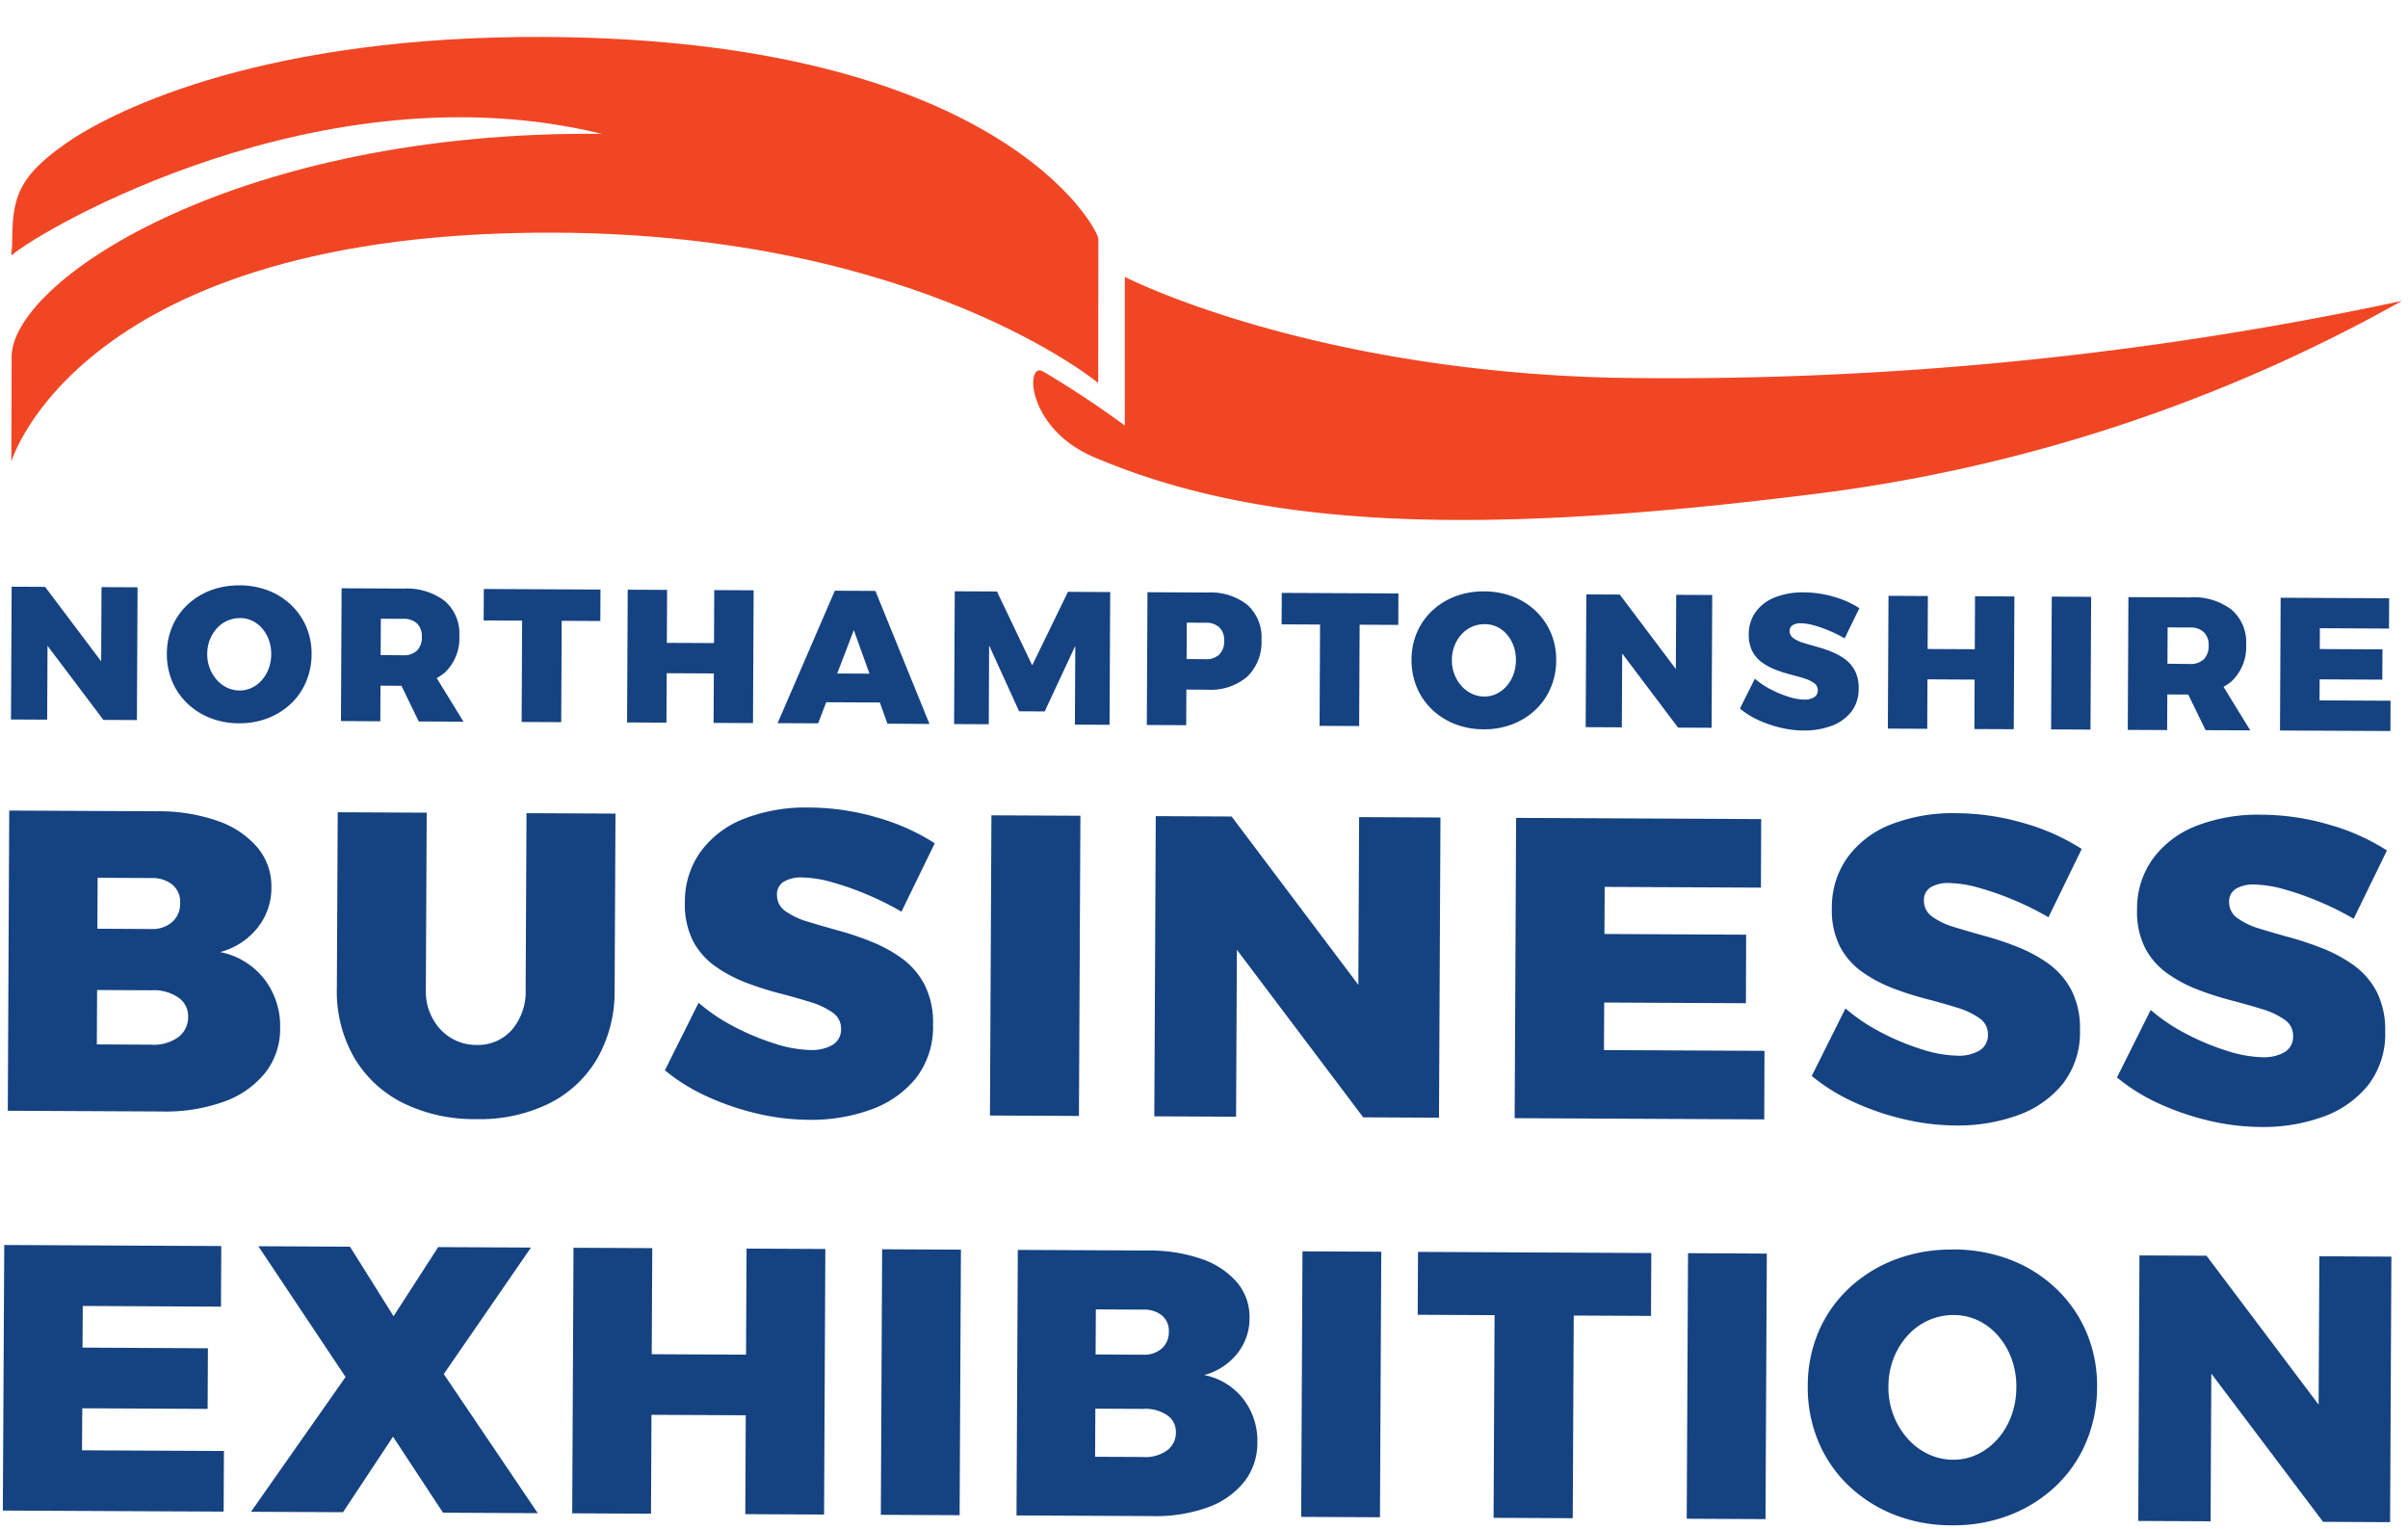
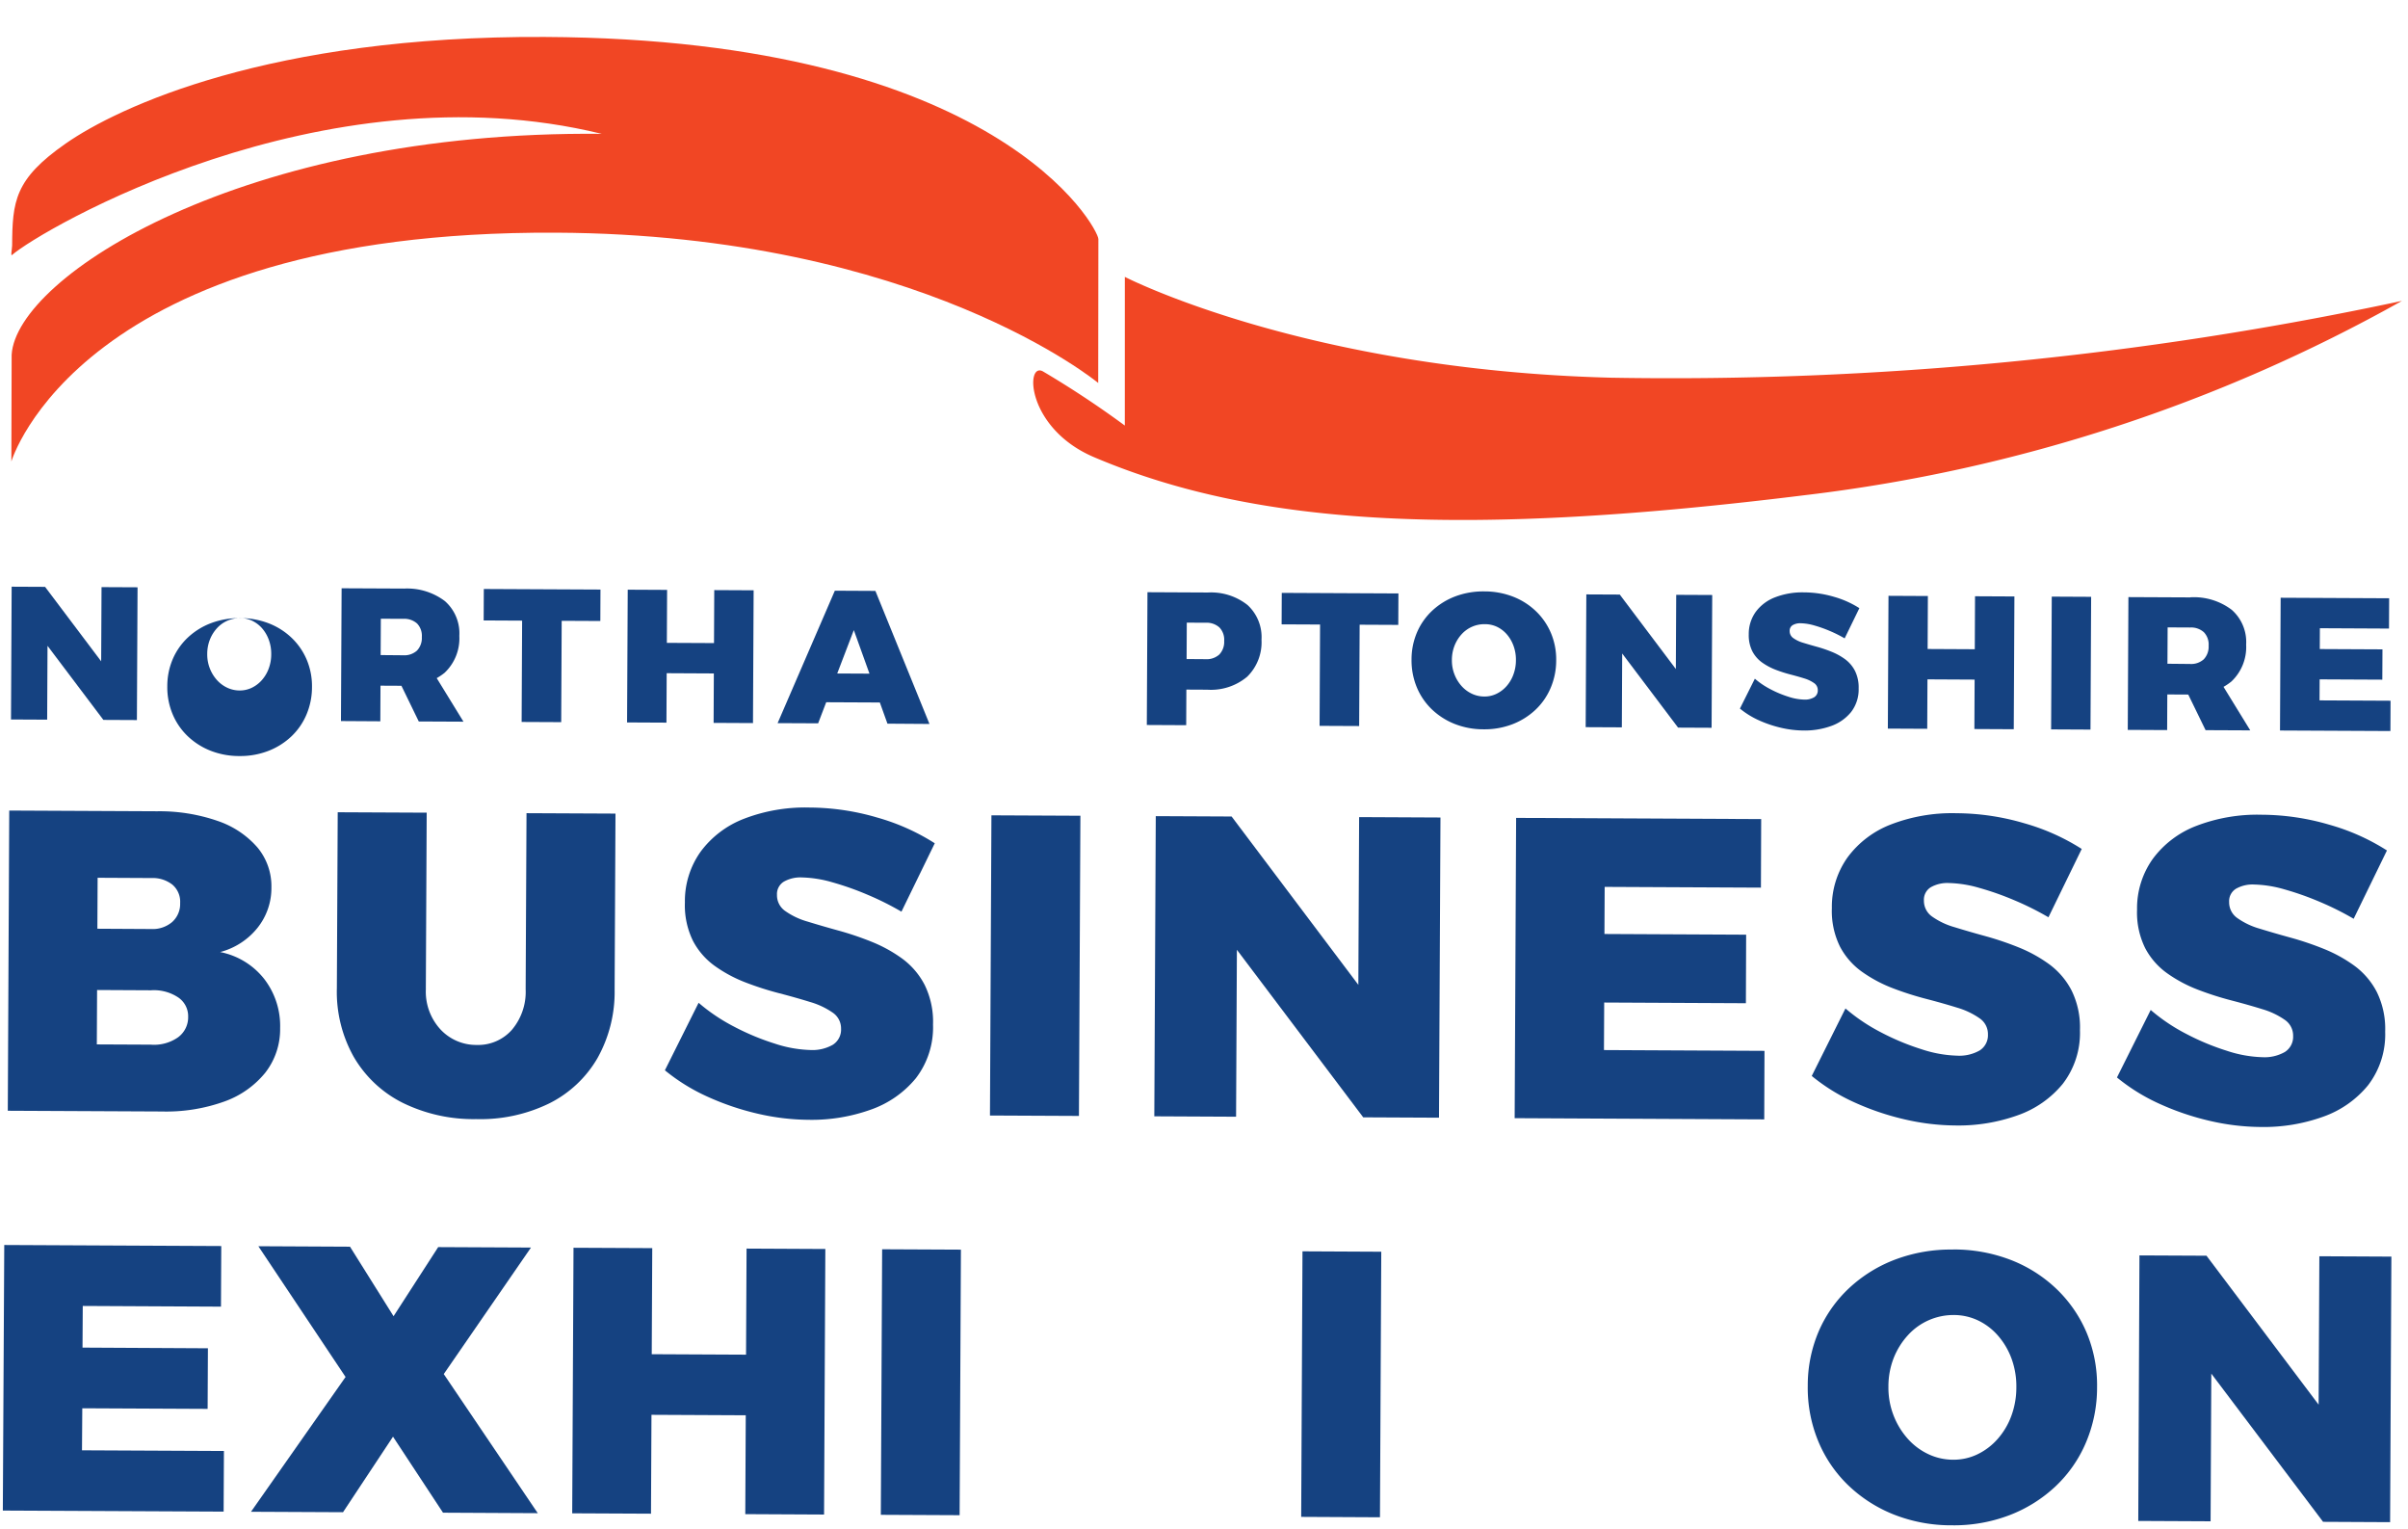
<svg xmlns="http://www.w3.org/2000/svg" width="115" height="73" viewBox="0 0 115 73">
  <defs>
    <clipPath id="a">
      <rect width="115" height="73" transform="translate(1663 675)" fill="#fff" opacity="0.57" />
    </clipPath>
  </defs>
  <g transform="translate(-1663 -675)" clip-path="url(#a)">
    <g transform="translate(1833.62 840.094) rotate(9)">
      <g transform="translate(-192.107 -140.128)">
        <path d="M22.85-104.973a2,2,0,0,0,1.221-.539,1.184,1.184,0,0,0,.333-1.064,1.077,1.077,0,0,0-.625-.835,2.088,2.088,0,0,0-1.323-.128l-2.546.39.394,2.567Zm-.837-5.457a1.434,1.434,0,0,0,.929-.484,1.158,1.158,0,0,0,.236-.957,1.067,1.067,0,0,0-.508-.812,1.524,1.524,0,0,0-1.027-.153l-2.546.39.369,2.405Zm-.63-5.592a8.5,8.5,0,0,1,2.958,0,4.368,4.368,0,0,1,2.07.954,2.889,2.889,0,0,1,.957,1.788,3.036,3.036,0,0,1-.355,2,3.381,3.381,0,0,1-1.582,1.422,3.544,3.544,0,0,1,2.274.934,3.671,3.671,0,0,1,1.124,2.206,3.377,3.377,0,0,1-.365,2.207,4.432,4.432,0,0,1-1.719,1.67,8.235,8.235,0,0,1-2.886.939L16.6-100.788l-2.174-14.167,6.952-1.067" transform="translate(-10.175 156.867)" fill="#154281" />
        <path d="M72.472-117.311a2.66,2.66,0,0,0,1,1.822,2.327,2.327,0,0,0,1.808.457A2.156,2.156,0,0,0,76.831-116a2.807,2.807,0,0,0,.351-2.029l-1.274-8.306,4.2-.645,1.274,8.306a6.456,6.456,0,0,1-.3,3.367,5.5,5.5,0,0,1-1.935,2.489,7.49,7.49,0,0,1-3.329,1.286,7.666,7.666,0,0,1-3.6-.223,5.6,5.6,0,0,1-2.632-1.789,6.325,6.325,0,0,1-1.316-3.118l-1.274-8.306,4.2-.645,1.274,8.306" transform="translate(-47.238 164.506)" fill="#154281" />
        <path d="M134.967-128.941a13.745,13.745,0,0,0-1.717-.543,13.822,13.822,0,0,0-1.777-.328,5.625,5.625,0,0,0-1.459,0,1.6,1.6,0,0,0-.818.332.693.693,0,0,0-.227.676.915.915,0,0,0,.51.7,3.5,3.5,0,0,0,1.137.332q.7.1,1.519.192a14.534,14.534,0,0,1,1.657.283,6.756,6.756,0,0,1,1.566.567,3.61,3.61,0,0,1,1.25,1.07,3.979,3.979,0,0,1,.69,1.807,3.985,3.985,0,0,1-.409,2.659A4.855,4.855,0,0,1,135-119.378a8.373,8.373,0,0,1-2.844.943,11.066,11.066,0,0,1-2.489.092,12.7,12.7,0,0,1-2.475-.427,9.081,9.081,0,0,1-2.2-.924l1.086-3.435a8.778,8.778,0,0,0,1.86.863,11.654,11.654,0,0,0,2.041.493,5.9,5.9,0,0,0,1.712.037,1.965,1.965,0,0,0,1.032-.417.857.857,0,0,0,.268-.817.909.909,0,0,0-.521-.7A3.689,3.689,0,0,0,131.33-124q-.688-.1-1.517-.181a14.807,14.807,0,0,1-1.653-.254,6.6,6.6,0,0,1-1.561-.536A3.448,3.448,0,0,1,125.355-126a3.834,3.834,0,0,1-.673-1.759,4.066,4.066,0,0,1,.36-2.506,4.651,4.651,0,0,1,1.8-1.88,8.12,8.12,0,0,1,3.008-1.02,11.629,11.629,0,0,1,3.263-.035,10.288,10.288,0,0,1,2.913.784l-1.06,3.472" transform="translate(-87.874 168.956)" fill="#154281" />
        <path d="M171.641-137.758l4.2-.645,2.173,14.167-4.2.645-2.173-14.168" transform="translate(-121.025 172.557)" fill="#154281" />
        <path d="M197.957-145.181l3.577-.549,8.572,8.283-1.053.555-1.5-9.762,3.84-.589,2.173,14.167-3.577.549-8.546-8.246,1.053-.554,1.491,9.721-3.86.592-2.173-14.167" transform="translate(-139.58 178.79)" fill="#154281" />
        <path d="M255.591-153.34l11.58-1.776.5,3.234-7.376,1.132.341,2.223,6.689-1.026.5,3.234-6.689,1.026.344,2.243,7.578-1.162.5,3.234-11.782,1.807-2.173-14.167" transform="translate(-180.218 184.342)" fill="#154281" />
        <path d="M318.562-157.105a13.861,13.861,0,0,0-1.717-.543,13.83,13.83,0,0,0-1.777-.327,5.605,5.605,0,0,0-1.459,0,1.6,1.6,0,0,0-.818.332.694.694,0,0,0-.227.676.916.916,0,0,0,.51.7,3.5,3.5,0,0,0,1.137.332q.7.1,1.518.191a14.529,14.529,0,0,1,1.657.283,6.756,6.756,0,0,1,1.566.567,3.611,3.611,0,0,1,1.25,1.07,3.982,3.982,0,0,1,.691,1.807,3.985,3.985,0,0,1-.409,2.659,4.85,4.85,0,0,1-1.892,1.821,8.37,8.37,0,0,1-2.844.943,11.038,11.038,0,0,1-2.489.092,12.672,12.672,0,0,1-2.475-.427,9.092,9.092,0,0,1-2.2-.924l1.086-3.435a8.779,8.779,0,0,0,1.86.863,11.635,11.635,0,0,0,2.041.493,5.9,5.9,0,0,0,1.712.037,1.961,1.961,0,0,0,1.033-.417.858.858,0,0,0,.268-.817.908.908,0,0,0-.52-.7,3.686,3.686,0,0,0-1.137-.332q-.688-.1-1.517-.181a14.9,14.9,0,0,1-1.653-.253,6.607,6.607,0,0,1-1.561-.536,3.448,3.448,0,0,1-1.244-1.029,3.836,3.836,0,0,1-.673-1.759,4.066,4.066,0,0,1,.36-2.506,4.648,4.648,0,0,1,1.8-1.879,8.122,8.122,0,0,1,3.009-1.02,11.633,11.633,0,0,1,3.262-.035,10.3,10.3,0,0,1,2.913.784l-1.06,3.472" transform="translate(-217.327 188.814)" fill="#154281" />
        <path d="M367.424-164.6a13.864,13.864,0,0,0-1.717-.543,13.95,13.95,0,0,0-1.778-.328,5.62,5.62,0,0,0-1.459,0,1.6,1.6,0,0,0-.818.332.694.694,0,0,0-.227.676.914.914,0,0,0,.51.7,3.486,3.486,0,0,0,1.137.333q.7.1,1.518.191a14.522,14.522,0,0,1,1.657.283,6.754,6.754,0,0,1,1.566.567,3.613,3.613,0,0,1,1.25,1.069,3.989,3.989,0,0,1,.691,1.808,3.984,3.984,0,0,1-.409,2.659,4.85,4.85,0,0,1-1.892,1.821,8.369,8.369,0,0,1-2.844.943,11.047,11.047,0,0,1-2.489.092,12.663,12.663,0,0,1-2.475-.427,9.063,9.063,0,0,1-2.2-.924l1.087-3.435a8.75,8.75,0,0,0,1.859.863,11.608,11.608,0,0,0,2.04.493,5.9,5.9,0,0,0,1.713.038,1.963,1.963,0,0,0,1.032-.417.859.859,0,0,0,.268-.817.911.911,0,0,0-.521-.7,3.683,3.683,0,0,0-1.136-.332q-.688-.1-1.518-.181a14.841,14.841,0,0,1-1.652-.254,6.584,6.584,0,0,1-1.561-.536,3.442,3.442,0,0,1-1.244-1.029,3.831,3.831,0,0,1-.673-1.759,4.061,4.061,0,0,1,.361-2.506,4.649,4.649,0,0,1,1.8-1.879,8.12,8.12,0,0,1,3.008-1.02,11.622,11.622,0,0,1,3.263-.035,10.265,10.265,0,0,1,2.913.784l-1.06,3.472" transform="translate(-251.78 194.1)" fill="#154281" />
        <path d="M24.622-46.255l10.244-1.572.439,2.86-6.525,1,.3,1.966L35-42.906l.439,2.86-5.917.908.3,1.984,6.7-1.028.439,2.861-10.423,1.6L24.622-46.255" transform="translate(-17.361 108.691)" fill="#154281" />
        <path d="M65.3-53.459l4.326-.663L72.2-51.169l1.589-3.592,4.38-.672L75-48.816l5.473,5.858L76-42.273l-2.926-3.211-1.794,3.935-4.344.667,3.454-7.063L65.3-53.459" transform="translate(-46.044 114.055)" fill="#154281" />
        <path d="M115.739-60.836l3.719-.571.768,5.006,4.452-.683-.768-5.006,3.719-.57,1.923,12.532-3.719.57-.716-4.666-4.451.683.716,4.666-3.719.571-1.922-12.532" transform="translate(-81.608 119.15)" fill="#154281" />
        <path d="M165.148-65.419l3.719-.571,1.922,12.532-3.719.571-1.922-12.532" transform="translate(-116.446 121.498)" fill="#154281" />
-         <path d="M194.3-61.081a1.773,1.773,0,0,0,1.08-.477,1.047,1.047,0,0,0,.294-.942.952.952,0,0,0-.552-.739,1.852,1.852,0,0,0-1.17-.113l-2.253.346.348,2.271Zm-.74-4.827a1.27,1.27,0,0,0,.822-.429,1.024,1.024,0,0,0,.208-.846.943.943,0,0,0-.448-.718,1.35,1.35,0,0,0-.908-.135l-2.253.346.326,2.128ZM193-70.855a7.542,7.542,0,0,1,2.617,0,3.875,3.875,0,0,1,1.832.844,2.557,2.557,0,0,1,.847,1.581,2.688,2.688,0,0,1-.315,1.768,2.994,2.994,0,0,1-1.4,1.258,3.131,3.131,0,0,1,2.012.826,3.252,3.252,0,0,1,1,1.952,2.985,2.985,0,0,1-.323,1.952,3.918,3.918,0,0,1-1.521,1.478,7.3,7.3,0,0,1-2.553.83l-6.418.985-1.922-12.532,6.15-.944" transform="translate(-131.75 125.008)" fill="#154281" />
        <path d="M232.439-75.741l3.719-.57,1.922,12.532-3.719.57-1.922-12.532" transform="translate(-163.894 128.777)" fill="#154281" />
-         <path d="M250.929-81.253l11.013-1.689.455,2.967-3.647.56,1.467,9.565-3.737.573-1.467-9.565-3.629.557-.455-2.968" transform="translate(-176.931 133.452)" fill="#154281" />
-         <path d="M294.154-85.208l3.719-.57,1.922,12.532-3.719.57-1.922-12.532" transform="translate(-207.409 135.451)" fill="#154281" />
        <path d="M322.836-88.3a2.927,2.927,0,0,0-1.15.432,2.945,2.945,0,0,0-.874.866,3.546,3.546,0,0,0-.5,1.183,3.712,3.712,0,0,0-.034,1.387,3.66,3.66,0,0,0,.459,1.321,3.643,3.643,0,0,0,.838.988,3.066,3.066,0,0,0,1.085.574,2.777,2.777,0,0,0,1.22.078,2.625,2.625,0,0,0,1.1-.434,3.028,3.028,0,0,0,.836-.869,3.464,3.464,0,0,0,.477-1.19,3.925,3.925,0,0,0,.024-1.394,3.857,3.857,0,0,0-.44-1.314,3.5,3.5,0,0,0-.81-.983,2.928,2.928,0,0,0-1.057-.57,2.709,2.709,0,0,0-1.183-.074Zm-.528-3.085a7.548,7.548,0,0,1,2.8.064,6.618,6.618,0,0,1,2.371,1.027,6.281,6.281,0,0,1,1.746,1.837,6.509,6.509,0,0,1,.9,2.5,6.7,6.7,0,0,1-.111,2.68,6.189,6.189,0,0,1-1.111,2.3,6.713,6.713,0,0,1-1.953,1.7,7.442,7.442,0,0,1-2.651.91,7.444,7.444,0,0,1-2.8-.073,6.724,6.724,0,0,1-2.373-1.036,6.215,6.215,0,0,1-1.748-1.855,6.668,6.668,0,0,1-.91-2.532,6.556,6.556,0,0,1,.112-2.671A6.173,6.173,0,0,1,317.7-88.8a6.681,6.681,0,0,1,1.956-1.681,7.538,7.538,0,0,1,2.652-.9" transform="translate(-223.084 139.472)" fill="#154281" />
        <path d="M366.416-99.29l3.164-.486,7.583,7.327-.931.49-1.324-8.635,3.4-.521,1.923,12.532-3.164.485-7.56-7.294.931-.491,1.319,8.6-3.414.524L366.416-99.29" transform="translate(-258.361 146.265)" fill="#154281" />
        <path d="M9.118-150.133l1.582-.243,3.792,3.663-.465.246-.662-4.318,1.7-.261.961,6.266-1.582.243-3.78-3.647.466-.245.66,4.3-1.707.262-.961-6.266" transform="translate(-6.429 181.471)" fill="#154281" />
-         <path d="M38.737-152.522a1.46,1.46,0,0,0-.575.217,1.461,1.461,0,0,0-.437.433,1.767,1.767,0,0,0-.248.592,1.853,1.853,0,0,0-.017.693,1.825,1.825,0,0,0,.229.66,1.818,1.818,0,0,0,.419.494,1.541,1.541,0,0,0,.542.287,1.392,1.392,0,0,0,.61.039,1.316,1.316,0,0,0,.552-.217,1.529,1.529,0,0,0,.418-.435,1.738,1.738,0,0,0,.238-.595,1.954,1.954,0,0,0,.012-.7,1.923,1.923,0,0,0-.22-.657,1.753,1.753,0,0,0-.4-.492,1.462,1.462,0,0,0-.529-.285,1.344,1.344,0,0,0-.591-.038Zm-.264-1.542a3.776,3.776,0,0,1,1.4.032,3.316,3.316,0,0,1,1.186.514,3.132,3.132,0,0,1,.873.918,3.246,3.246,0,0,1,.452,1.249,3.351,3.351,0,0,1-.055,1.34,3.1,3.1,0,0,1-.556,1.151,3.367,3.367,0,0,1-.977.85,3.716,3.716,0,0,1-1.326.455,3.712,3.712,0,0,1-1.4-.037,3.36,3.36,0,0,1-1.187-.518,3.111,3.111,0,0,1-.874-.927,3.335,3.335,0,0,1-.455-1.266,3.279,3.279,0,0,1,.056-1.335,3.088,3.088,0,0,1,.558-1.133,3.355,3.355,0,0,1,.978-.841,3.785,3.785,0,0,1,1.326-.45" transform="translate(-25.039 183.635)" fill="#154281" />
+         <path d="M38.737-152.522a1.46,1.46,0,0,0-.575.217,1.461,1.461,0,0,0-.437.433,1.767,1.767,0,0,0-.248.592,1.853,1.853,0,0,0-.017.693,1.825,1.825,0,0,0,.229.66,1.818,1.818,0,0,0,.419.494,1.541,1.541,0,0,0,.542.287,1.392,1.392,0,0,0,.61.039,1.316,1.316,0,0,0,.552-.217,1.529,1.529,0,0,0,.418-.435,1.738,1.738,0,0,0,.238-.595,1.954,1.954,0,0,0,.012-.7,1.923,1.923,0,0,0-.22-.657,1.753,1.753,0,0,0-.4-.492,1.462,1.462,0,0,0-.529-.285,1.344,1.344,0,0,0-.591-.038Za3.776,3.776,0,0,1,1.4.032,3.316,3.316,0,0,1,1.186.514,3.132,3.132,0,0,1,.873.918,3.246,3.246,0,0,1,.452,1.249,3.351,3.351,0,0,1-.055,1.34,3.1,3.1,0,0,1-.556,1.151,3.367,3.367,0,0,1-.977.85,3.716,3.716,0,0,1-1.326.455,3.712,3.712,0,0,1-1.4-.037,3.36,3.36,0,0,1-1.187-.518,3.111,3.111,0,0,1-.874-.927,3.335,3.335,0,0,1-.455-1.266,3.279,3.279,0,0,1,.056-1.335,3.088,3.088,0,0,1,.558-1.133,3.355,3.355,0,0,1,.978-.841,3.785,3.785,0,0,1,1.326-.45" transform="translate(-25.039 183.635)" fill="#154281" />
        <path d="M65.062-153.744l1.805-.277,1.828,2.135-2.11.324Zm.294-.823a.9.9,0,0,0,.614-.322.873.873,0,0,0,.129-.679.845.845,0,0,0-.325-.6.909.909,0,0,0-.682-.119l-1.064.163.263,1.716Zm-.483-3.146a2.983,2.983,0,0,1,2.047.281,2.046,2.046,0,0,1,.939,1.53,2.26,2.26,0,0,1-.42,1.853,2.854,2.854,0,0,1-1.863.922l-1.064.163.258,1.681L62.912-151l-.961-6.266,2.923-.449" transform="translate(-43.682 186.213)" fill="#154281" />
        <path d="M84.716-161.57l5.506-.845.228,1.484-1.824.28.734,4.782-1.868.287-.734-4.782-1.815.278-.228-1.484" transform="translate(-59.733 189.488)" fill="#154281" />
        <path d="M107.752-165.264l1.859-.285.384,2.5,2.226-.342-.384-2.5,1.859-.285.961,6.266-1.859.285-.358-2.333-2.226.341.358,2.333-1.859.285-.961-6.266" transform="translate(-75.977 192.14)" fill="#154281" />
        <path d="M136.455-164.819l3.621-.555.208,1.359-3.621.556Zm.366-4.054,1.913-.293,3.544,5.87-1.984.3-2.285-4.16-.987,4.662-1.913.294,1.711-6.676" transform="translate(-95.267 194.249)" fill="#154281" />
-         <path d="M160.1-173.806l1.993-.306,2.214,3.219,1.138-3.733,1.994-.306.961,6.266-1.636.251-.57-3.718-.954,3.321-1.207.185-1.906-2.882.571,3.718-1.636.251-.961-6.266" transform="translate(-112.888 198.314)" fill="#154281" />
        <path d="M194.194-174.292a.9.9,0,0,0,.614-.322.87.87,0,0,0,.129-.678.844.844,0,0,0-.325-.6.911.911,0,0,0-.682-.12l-1.707.262.69-.929.512,3.335-.939-.69Zm-.393-3.16a2.8,2.8,0,0,1,1.971.293,2.078,2.078,0,0,1,.917,1.533,2.3,2.3,0,0,1-.4,1.85,2.686,2.686,0,0,1-1.786.91l-1.8.276.689-.939.383,2.494-1.859.285-.961-6.266,2.843-.436" transform="translate(-134.645 200.128)" fill="#154281" />
        <path d="M212.45-181.164l5.506-.845.228,1.484-1.824.28.734,4.782-1.868.287-.734-4.782-1.815.279-.228-1.484" transform="translate(-149.799 203.304)" fill="#154281" />
        <path d="M237.976-183.086a1.463,1.463,0,0,0-.575.216,1.469,1.469,0,0,0-.436.433,1.767,1.767,0,0,0-.248.592,1.846,1.846,0,0,0-.017.693,1.821,1.821,0,0,0,.229.66,1.824,1.824,0,0,0,.419.494,1.545,1.545,0,0,0,.543.287,1.4,1.4,0,0,0,.61.039,1.308,1.308,0,0,0,.552-.217,1.527,1.527,0,0,0,.418-.434,1.731,1.731,0,0,0,.238-.6,1.955,1.955,0,0,0,.012-.7,1.92,1.92,0,0,0-.22-.657,1.744,1.744,0,0,0-.4-.491,1.463,1.463,0,0,0-.529-.285A1.35,1.35,0,0,0,237.976-183.086Zm-.264-1.542a3.774,3.774,0,0,1,1.4.032,3.307,3.307,0,0,1,1.186.514,3.14,3.14,0,0,1,.872.918,3.237,3.237,0,0,1,.452,1.248,3.345,3.345,0,0,1-.055,1.34,3.1,3.1,0,0,1-.555,1.151,3.365,3.365,0,0,1-.977.85,3.721,3.721,0,0,1-1.325.455,3.719,3.719,0,0,1-1.4-.037,3.366,3.366,0,0,1-1.187-.518,3.11,3.11,0,0,1-.874-.927,3.346,3.346,0,0,1-.455-1.266,3.279,3.279,0,0,1,.056-1.335,3.082,3.082,0,0,1,.558-1.134,3.354,3.354,0,0,1,.978-.841,3.783,3.783,0,0,1,1.326-.45" transform="translate(-165.524 205.186)" fill="#154281" />
        <path d="M261.19-188.8l1.582-.243,3.792,3.664-.466.245-.662-4.318,1.7-.261.962,6.266-1.582.243-3.78-3.647.465-.246.66,4.3-1.707.262-.961-6.266" transform="translate(-184.166 208.737)" fill="#154281" />
        <path d="M292.71-190.727a6.048,6.048,0,0,0-.76-.241,6.187,6.187,0,0,0-.786-.145,2.486,2.486,0,0,0-.645,0,.7.7,0,0,0-.362.147.306.306,0,0,0-.1.3.4.4,0,0,0,.226.308,1.545,1.545,0,0,0,.5.147c.206.029.43.058.672.085a6.347,6.347,0,0,1,.733.126,2.96,2.96,0,0,1,.692.25,1.6,1.6,0,0,1,.553.473,1.768,1.768,0,0,1,.306.8,1.761,1.761,0,0,1-.181,1.176,2.145,2.145,0,0,1-.837.806,3.722,3.722,0,0,1-1.258.417,4.9,4.9,0,0,1-1.1.04,5.662,5.662,0,0,1-1.1-.189,4.024,4.024,0,0,1-.973-.409l.481-1.52a3.837,3.837,0,0,0,.823.382,5.1,5.1,0,0,0,.9.218,2.609,2.609,0,0,0,.757.017.863.863,0,0,0,.456-.185.378.378,0,0,0,.118-.361.4.4,0,0,0-.23-.308,1.637,1.637,0,0,0-.5-.147q-.3-.044-.671-.08a6.539,6.539,0,0,1-.731-.112,2.944,2.944,0,0,1-.691-.237,1.531,1.531,0,0,1-.55-.456,1.7,1.7,0,0,1-.3-.778,1.8,1.8,0,0,1,.16-1.109,2.059,2.059,0,0,1,.8-.831,3.592,3.592,0,0,1,1.331-.451,5.127,5.127,0,0,1,1.443-.016,4.543,4.543,0,0,1,1.288.346l-.469,1.536" transform="translate(-203.165 210.809)" fill="#154281" />
        <path d="M309.569-196.224l1.859-.285.384,2.5,2.226-.341-.384-2.5,1.859-.285.961,6.266-1.859.285-.358-2.333-2.226.341.358,2.333-1.859.285-.961-6.266" transform="translate(-218.278 213.97)" fill="#154281" />
        <path d="M335.7-198.733l1.859-.285.961,6.266-1.859.285-.961-6.266" transform="translate(-236.702 215.297)" fill="#154281" />
        <path d="M351.083-197.621l1.806-.277,1.828,2.135-2.109.324Zm.295-.823a.9.9,0,0,0,.614-.322.873.873,0,0,0,.129-.679.846.846,0,0,0-.325-.6.91.91,0,0,0-.682-.12l-1.064.163.263,1.716Zm-.482-3.146a2.985,2.985,0,0,1,2.047.281,2.046,2.046,0,0,1,.939,1.53,2.259,2.259,0,0,1-.42,1.853A2.854,2.854,0,0,1,351.6-197l-1.064.163.258,1.681-1.859.285-.961-6.266,2.923-.449" transform="translate(-245.357 217.151)" fill="#154281" />
        <path d="M372.343-205.552l5.122-.786.219,1.43-3.263.5.151.983,2.959-.454.219,1.43-2.958.454.152.992,3.352-.514.22,1.43-5.212.8-.961-6.266" transform="translate(-262.54 220.459)" fill="#154281" />
        <path d="M204.715-240.637a76.692,76.692,0,0,0,26.571-13.583,166.674,166.674,0,0,1-36.721,9.53c-14.5,1.919-23.7-1.12-23.7-1.12l1.109,7.011a46.468,46.468,0,0,0-4.266-1.942c-.915-.332-.357,2.813,3.055,3.664,8.305,2.073,18.3.957,33.948-3.56" transform="translate(-117.977 254.221)" fill="#f14624" />
        <path d="M.168-237.394c.023.153,0,.506.068.423,1.145-1.373,13.16-11.257,26.906-10.115C10.18-244.572.6-235.988.96-232.263l.784,5.038s1.489-11.409,23.98-14.859c17.163-2.633,26.7,3.037,26.7,3.037l-1.067-6.789c-.075-.485-6.187-8.683-27.63-5.393-12.96,1.988-19.584,6.476-21.8,8.61-2.137,2.057-2.08,3.112-1.756,5.227" transform="translate(0 252.66)" fill="#f14624" />
      </g>
    </g>
  </g>
</svg>